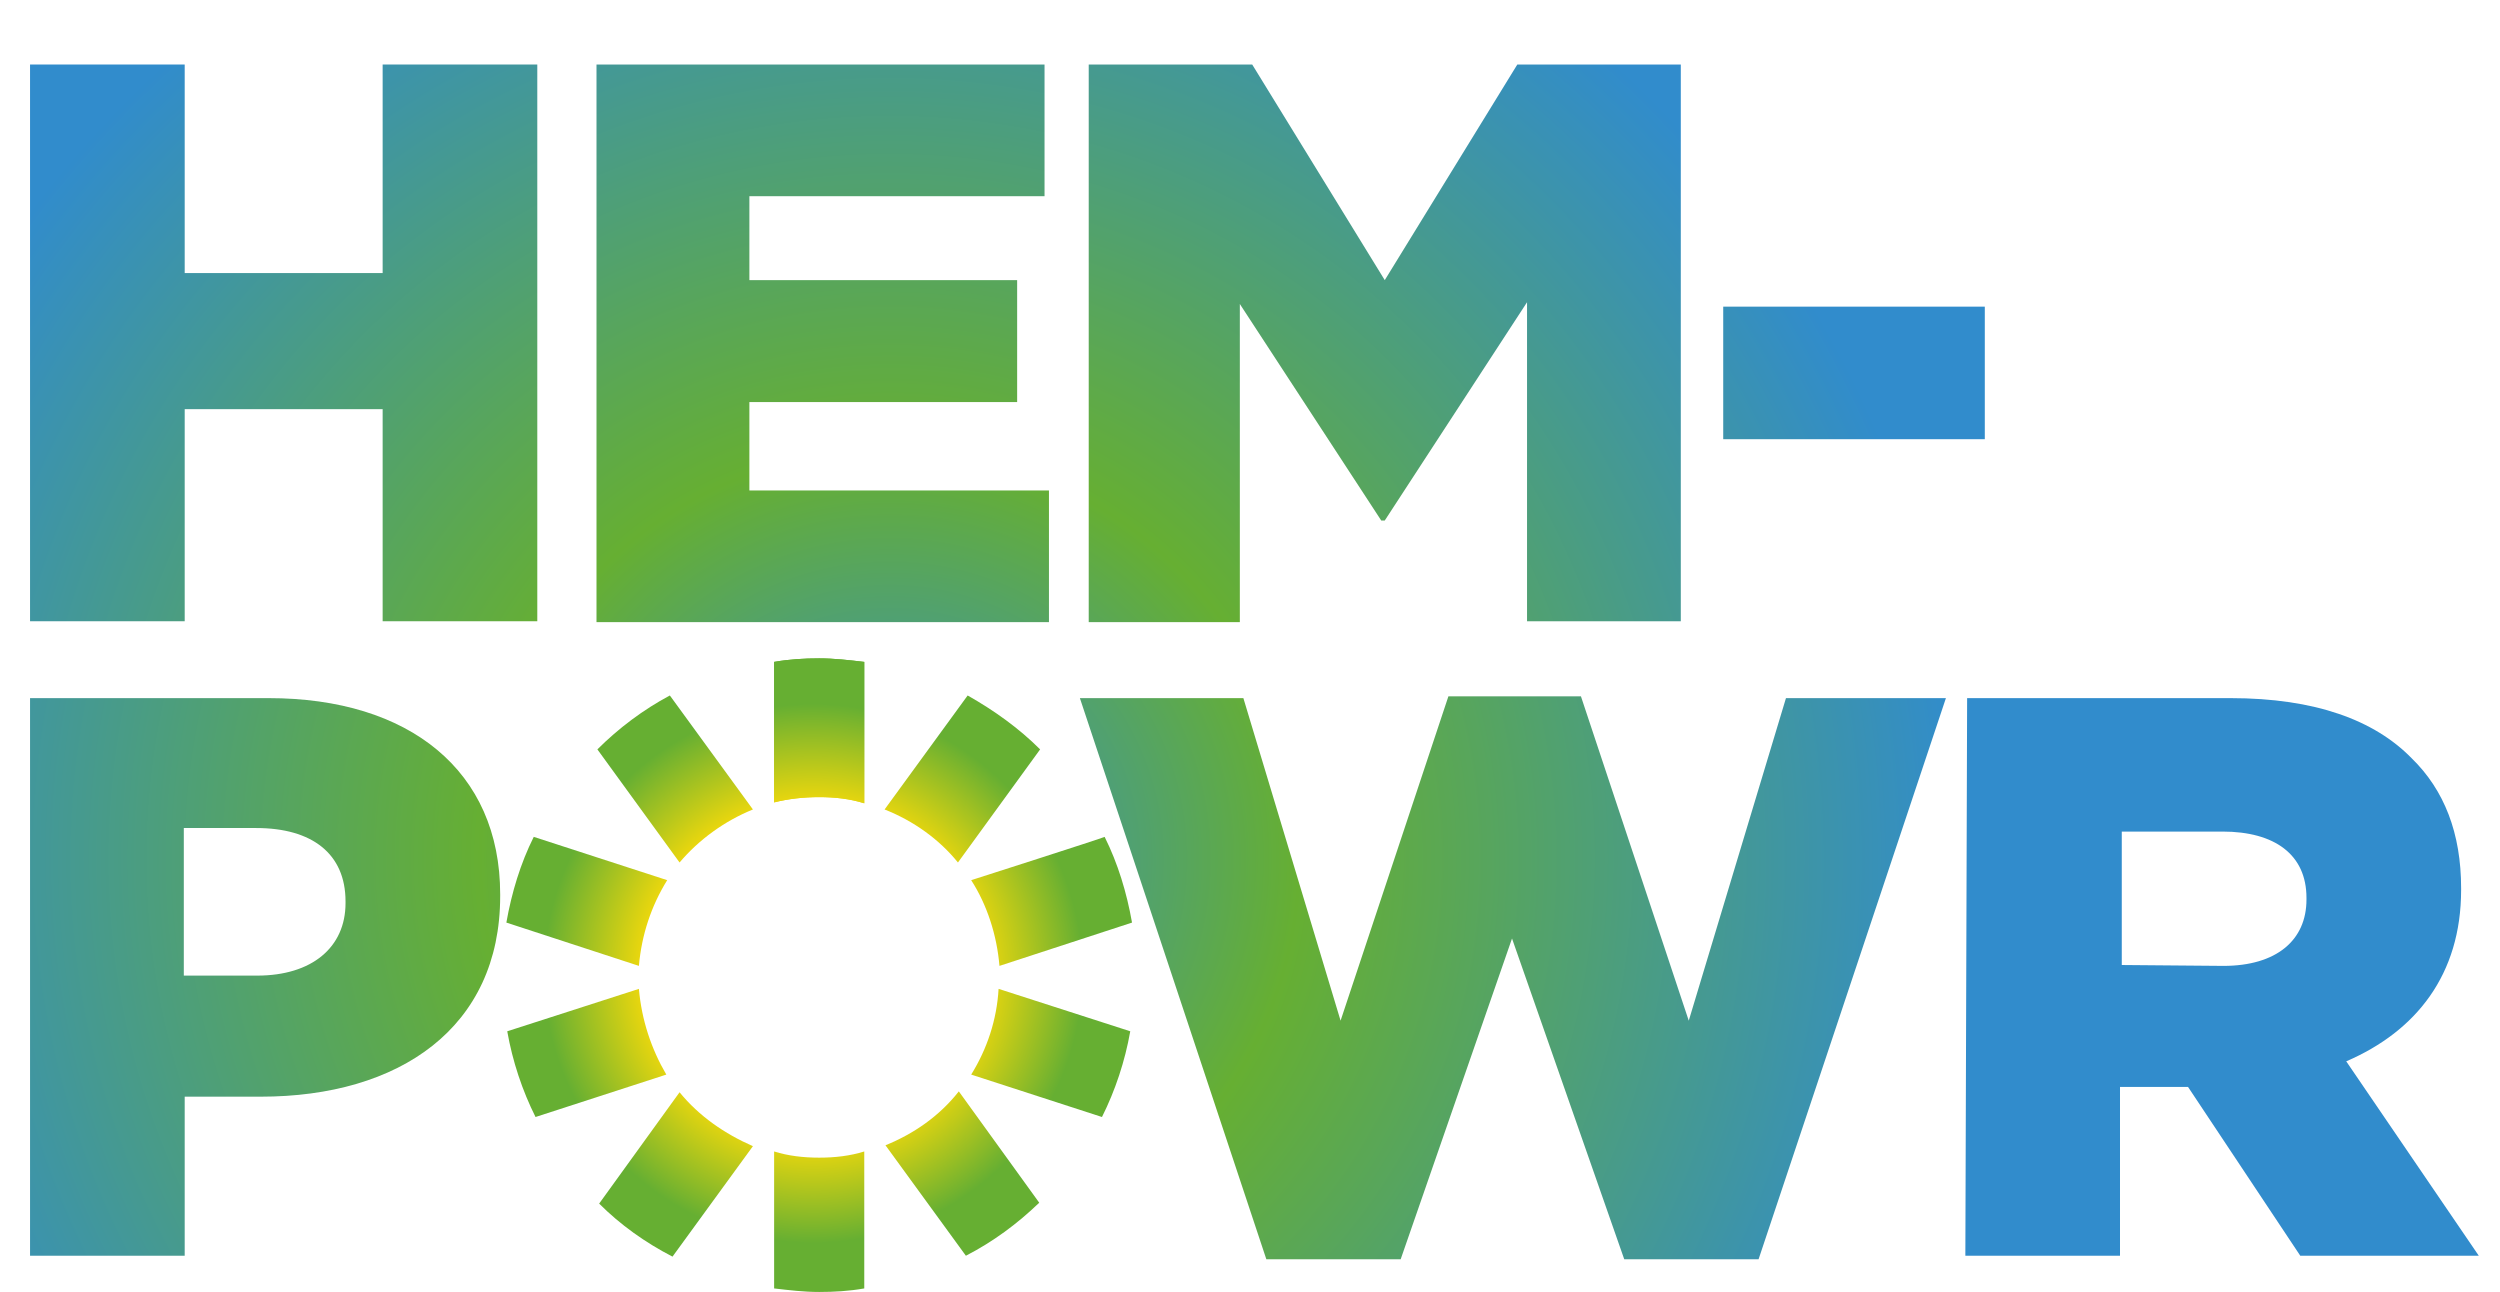
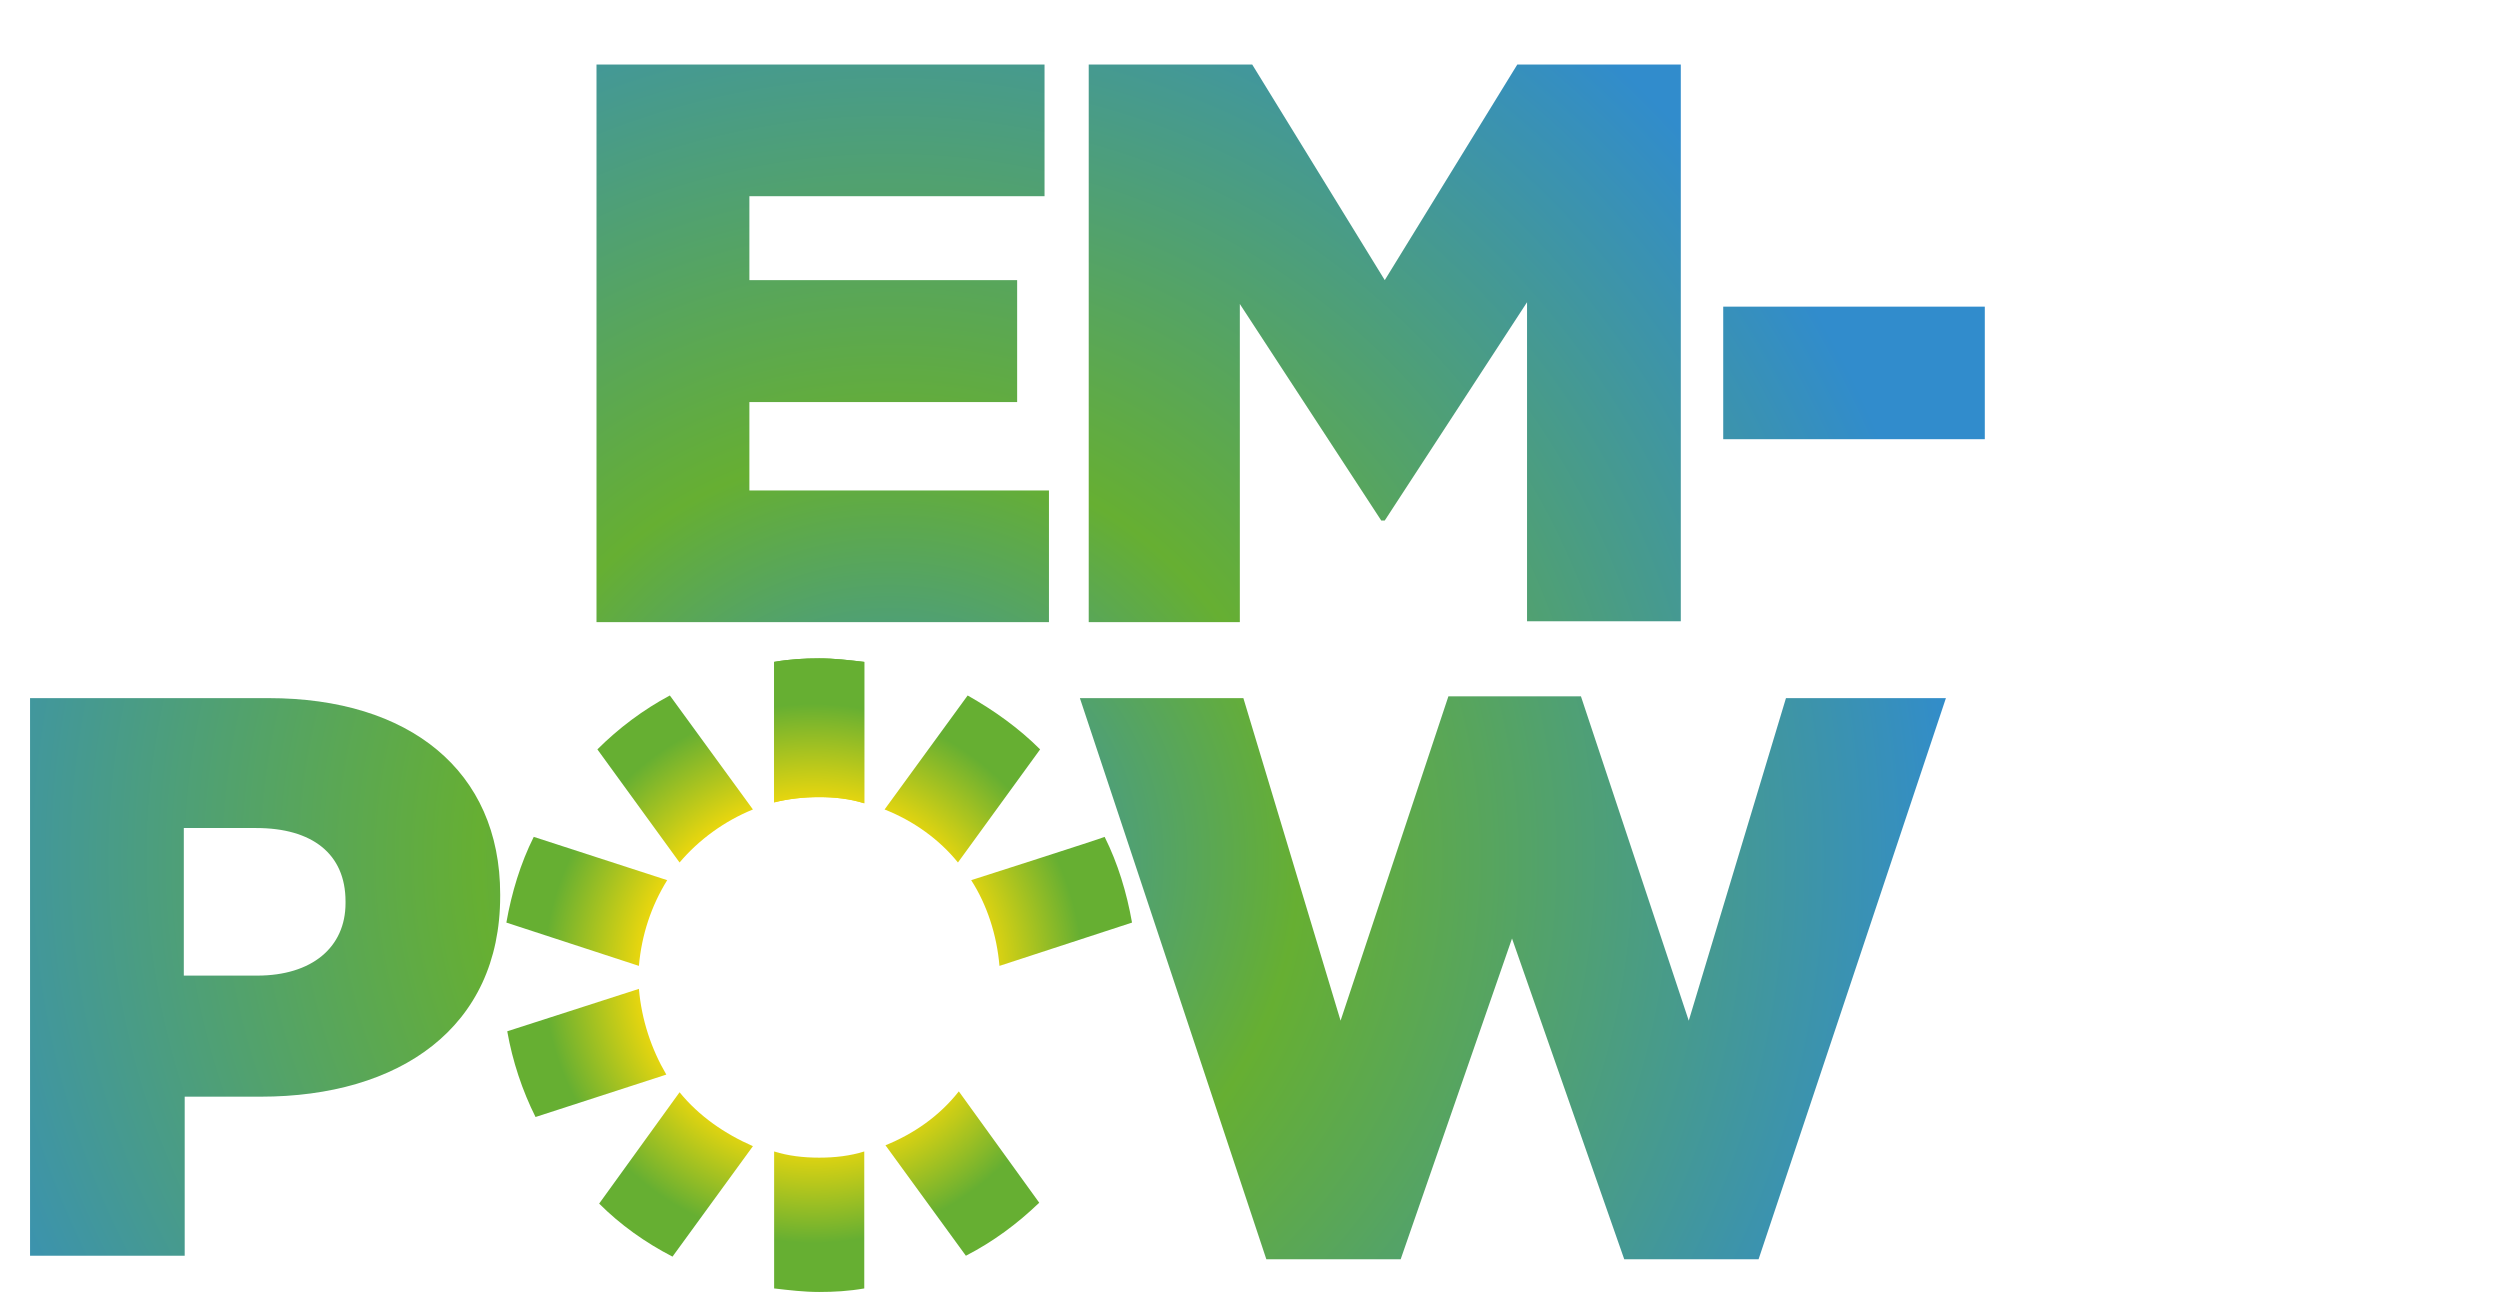
<svg xmlns="http://www.w3.org/2000/svg" version="1.1" id="Layer_1" x="0px" y="0px" viewBox="0 0 282.9 146.2" style="enable-background:new 0 0 282.9 146.2;" xml:space="preserve">
  <style type="text/css">
	.st0{fill:url(#SVGID_1_);}
	.st1{fill:url(#SVGID_00000036211180119717714100000002778535293732387215_);}
	.st2{fill:url(#SVGID_00000007386996781537260710000009745118206533029557_);}
	.st3{fill:url(#SVGID_00000071541910446150642980000011381572804180882864_);}
	.st4{fill:url(#SVGID_00000142175218455388452440000010522251103015384987_);}
	.st5{fill:url(#SVGID_00000034784121037639160870000002534804238533491642_);}
	.st6{fill:url(#SVGID_00000142162622546239072280000017811661944935555987_);}
	.st7{fill:url(#SVGID_00000180359666371667623650000003710693191720774570_);}
	.st8{fill:url(#SVGID_00000107578269919518249700000004339923575859659411_);}
	.st9{fill:url(#SVGID_00000048500060905554619630000016100092554619557301_);}
	.st10{fill:url(#SVGID_00000066517272501064343000000000101105492060054925_);}
	.st11{fill:url(#SVGID_00000039105856793480904360000005301340877292120462_);}
	.st12{fill:url(#SVGID_00000152226357875358658300000006592620984906271112_);}
	.st13{fill:url(#SVGID_00000062882903306355973810000014429767935202769056_);}
	.st14{fill:url(#SVGID_00000162332598890780452850000008869967287687572155_);}
	.st15{fill:url(#SVGID_00000060000531028037006870000007906478524213716671_);}
	.st16{fill:url(#SVGID_00000034803075371191840920000018068369416674819727_);}
	.st17{fill:url(#SVGID_00000027566081611471400710000011205438413530857866_);}
</style>
  <radialGradient id="SVGID_1_" cx="92.03" cy="1834.158" r="34.27" gradientTransform="matrix(1 0 0 1 0 -1724)" gradientUnits="userSpaceOnUse">
    <stop offset="0" style="stop-color:#66AF32" />
    <stop offset="0.52" style="stop-color:#FFDD08" />
    <stop offset="0.89" style="stop-color:#66AF32" />
  </radialGradient>
  <path class="st0" d="M76.9,123.6l-9.1,12.6c2.4,2.4,5.2,4.4,8.3,6l9.1-12.5C82,128.3,79.1,126.3,76.9,123.6z" />
  <radialGradient id="SVGID_00000061464362114987559950000017534729860399395998_" cx="92.03" cy="1834.158" r="34.27" gradientTransform="matrix(1 0 0 1 0 -1724)" gradientUnits="userSpaceOnUse">
    <stop offset="0" style="stop-color:#66AF32" />
    <stop offset="0.52" style="stop-color:#FFDD08" />
    <stop offset="0.89" style="stop-color:#66AF32" />
  </radialGradient>
  <path style="fill:url(#SVGID_00000061464362114987559950000017534729860399395998_);" d="M92.7,131c-1.8,0-3.5-0.2-5.1-0.7v15.5  c1.7,0.2,3.4,0.4,5.1,0.4s3.4-0.1,5.1-0.4v-15.5C96.2,130.8,94.5,131,92.7,131z" />
  <radialGradient id="SVGID_00000039123667743482697220000000922574761787788479_" cx="92.03" cy="1834.158" r="34.27" gradientTransform="matrix(1 0 0 1 0 -1724)" gradientUnits="userSpaceOnUse">
    <stop offset="0" style="stop-color:#66AF32" />
    <stop offset="0.52" style="stop-color:#FFDD08" />
    <stop offset="0.89" style="stop-color:#66AF32" />
  </radialGradient>
  <path style="fill:url(#SVGID_00000039123667743482697220000000922574761787788479_);" d="M100.2,129.6l9.1,12.5  c3.1-1.6,5.8-3.6,8.3-6l-9.1-12.6C106.3,126.3,103.4,128.3,100.2,129.6z" />
  <radialGradient id="SVGID_00000143593156775108591610000010810184416513615526_" cx="100.67" cy="1821.208" r="154.29" gradientTransform="matrix(1 0 0 1 0 -1724)" gradientUnits="userSpaceOnUse">
    <stop offset="0" style="stop-color:#318CCC" />
    <stop offset="0.3" style="stop-color:#66AF32" />
    <stop offset="0.79" style="stop-color:#318CCC" />
  </radialGradient>
-   <path style="fill:url(#SVGID_00000143593156775108591610000010810184416513615526_);" d="M3.4,7.3h17.5v23.6h22.4V7.3h17.5v63H43.3  v-24H20.9v24H3.4V7.3z" />
  <radialGradient id="SVGID_00000103947123180517540420000018132013922775325847_" cx="100.67" cy="1821.208" r="154.29" gradientTransform="matrix(1 0 0 1 0 -1724)" gradientUnits="userSpaceOnUse">
    <stop offset="0" style="stop-color:#318CCC" />
    <stop offset="0.3" style="stop-color:#66AF32" />
    <stop offset="0.79" style="stop-color:#318CCC" />
  </radialGradient>
  <path style="fill:url(#SVGID_00000103947123180517540420000018132013922775325847_);" d="M67.5,7.3h50.7v14.9H84.8v9.5h30.3v13.8  H84.8v10h33.9v14.9H67.5V7.3z" />
  <radialGradient id="SVGID_00000134960180006513665880000015289612195214464176_" cx="100.67" cy="1821.208" r="154.29" gradientTransform="matrix(1 0 0 1 0 -1724)" gradientUnits="userSpaceOnUse">
    <stop offset="0" style="stop-color:#318CCC" />
    <stop offset="0.3" style="stop-color:#66AF32" />
    <stop offset="0.79" style="stop-color:#318CCC" />
  </radialGradient>
  <path style="fill:url(#SVGID_00000134960180006513665880000015289612195214464176_);" d="M123.2,7.3h18.5l15,24.4l15-24.4h18.5v63  h-17.4V34.2l-16.1,24.7h-0.4l-16-24.5v36h-17.1L123.2,7.3L123.2,7.3z" />
  <radialGradient id="SVGID_00000007414051540031267760000001871539399435466425_" cx="100.67" cy="1821.208" r="154.29" gradientTransform="matrix(1 0 0 1 0 -1724)" gradientUnits="userSpaceOnUse">
    <stop offset="0" style="stop-color:#318CCC" />
    <stop offset="0.3" style="stop-color:#66AF32" />
    <stop offset="0.79" style="stop-color:#318CCC" />
  </radialGradient>
  <path style="fill:url(#SVGID_00000007414051540031267760000001871539399435466425_);" d="M195,34.7h29.6v15H195V34.7z" />
  <radialGradient id="SVGID_00000013911489848755259920000012333197895457487028_" cx="100.67" cy="1821.208" r="154.29" gradientTransform="matrix(1 0 0 1 0 -1724)" gradientUnits="userSpaceOnUse">
    <stop offset="0" style="stop-color:#318CCC" />
    <stop offset="0.3" style="stop-color:#66AF32" />
    <stop offset="0.79" style="stop-color:#318CCC" />
  </radialGradient>
  <path style="fill:url(#SVGID_00000013911489848755259920000012333197895457487028_);" d="M3.4,79h27c15.9,0,26.2,8.2,26.2,22.2v0.2  c0,14.9-11.4,22.7-27.1,22.7h-8.6v18H3.4V79L3.4,79z M29.1,110.4c6.2,0,10-3.2,10-8.2V102c0-5.4-3.8-8.3-10.1-8.3h-8.2v16.7H29.1  L29.1,110.4z" />
  <radialGradient id="SVGID_00000137818483188063887700000016256131604445159582_" cx="100.67" cy="1821.208" r="154.29" gradientTransform="matrix(1 0 0 1 0 -1724)" gradientUnits="userSpaceOnUse">
    <stop offset="0" style="stop-color:#318CCC" />
    <stop offset="0.3" style="stop-color:#66AF32" />
    <stop offset="0.79" style="stop-color:#318CCC" />
  </radialGradient>
  <path style="fill:url(#SVGID_00000137818483188063887700000016256131604445159582_);" d="M122.2,79h18.5l11,36.5l12.2-36.7h15  l12.2,36.7l11-36.5h18.1L199,142.5h-15.2l-12.7-36.3l-12.6,36.3h-15.2L122.2,79L122.2,79z" />
  <radialGradient id="SVGID_00000165210079042265221680000006764730598758732476_" cx="100.67" cy="1821.208" r="154.29" gradientTransform="matrix(1 0 0 1 0 -1724)" gradientUnits="userSpaceOnUse">
    <stop offset="0" style="stop-color:#318CCC" />
    <stop offset="0.3" style="stop-color:#66AF32" />
    <stop offset="0.79" style="stop-color:#318CCC" />
  </radialGradient>
-   <path style="fill:url(#SVGID_00000165210079042265221680000006764730598758732476_);" d="M222.6,79h29.8c9.6,0,16.3,2.5,20.5,6.8  c3.7,3.6,5.6,8.5,5.6,14.7v0.2c0,9.6-5.1,16-13,19.4l15,22h-20.2L247.6,123h-7.7v19.1h-17.5L222.6,79L222.6,79z M251.6,109.3  c6,0,9.4-2.9,9.4-7.5v-0.2c0-4.9-3.6-7.5-9.5-7.5h-11.4v15.1L251.6,109.3L251.6,109.3z" />
  <radialGradient id="SVGID_00000160180419912603175280000001419926452780849294_" cx="92.03" cy="1834.158" r="34.27" gradientTransform="matrix(1 0 0 1 0 -1724)" gradientUnits="userSpaceOnUse">
    <stop offset="0" style="stop-color:#66AF32" />
    <stop offset="0.52" style="stop-color:#FFDD08" />
    <stop offset="0.89" style="stop-color:#66AF32" />
  </radialGradient>
  <path style="fill:url(#SVGID_00000160180419912603175280000001419926452780849294_);" d="M85.2,91.6l-9.4-12.9  c-3,1.6-5.8,3.7-8.2,6.1l9.3,12.8C79.1,95,82,92.9,85.2,91.6z" />
  <radialGradient id="SVGID_00000114761635463004280400000014035212529344200630_" cx="92.03" cy="1834.158" r="34.27" gradientTransform="matrix(1 0 0 1 0 -1724)" gradientUnits="userSpaceOnUse">
    <stop offset="0" style="stop-color:#66AF32" />
    <stop offset="0.52" style="stop-color:#FFDD08" />
    <stop offset="0.89" style="stop-color:#66AF32" />
  </radialGradient>
  <path style="fill:url(#SVGID_00000114761635463004280400000014035212529344200630_);" d="M75.5,99.6l-15.1-4.9  c-1.5,3-2.5,6.3-3.1,9.7l15,4.9C72.6,105.8,73.7,102.5,75.5,99.6z" />
  <radialGradient id="SVGID_00000064329547257123337440000012127625337089616520_" cx="92.03" cy="1834.158" r="34.27" gradientTransform="matrix(1 0 0 1 0 -1724)" gradientUnits="userSpaceOnUse">
    <stop offset="0" style="stop-color:#66AF32" />
    <stop offset="0.52" style="stop-color:#FFDD08" />
    <stop offset="0.89" style="stop-color:#66AF32" />
  </radialGradient>
  <path style="fill:url(#SVGID_00000064329547257123337440000012127625337089616520_);" d="M72.3,111.9l-14.9,4.8  c0.6,3.4,1.7,6.7,3.2,9.7l14.8-4.8C73.7,118.7,72.6,115.4,72.3,111.9z" />
  <radialGradient id="SVGID_00000160150612830800604850000013829859148153864085_" cx="92.03" cy="1834.158" r="34.27" gradientTransform="matrix(1 0 0 1 0 -1724)" gradientUnits="userSpaceOnUse">
    <stop offset="0" style="stop-color:#66AF32" />
    <stop offset="0.52" style="stop-color:#FFDD08" />
    <stop offset="0.89" style="stop-color:#66AF32" />
  </radialGradient>
-   <path style="fill:url(#SVGID_00000160150612830800604850000013829859148153864085_);" d="M109.9,121.6l14.8,4.8  c1.5-3,2.6-6.3,3.2-9.7l-14.9-4.8C112.8,115.4,111.7,118.7,109.9,121.6z" />
  <radialGradient id="SVGID_00000132075826533102754050000009283058441587728318_" cx="92.03" cy="1834.158" r="34.27" gradientTransform="matrix(1 0 0 1 0 -1724)" gradientUnits="userSpaceOnUse">
    <stop offset="0" style="stop-color:#66AF32" />
    <stop offset="0.52" style="stop-color:#FFDD08" />
    <stop offset="0.89" style="stop-color:#66AF32" />
  </radialGradient>
  <path style="fill:url(#SVGID_00000132075826533102754050000009283058441587728318_);" d="M109.9,99.6c1.8,2.8,2.9,6.2,3.2,9.7  l15-4.9c-0.6-3.4-1.6-6.7-3.1-9.7C124.9,94.8,109.9,99.6,109.9,99.6z" />
  <radialGradient id="SVGID_00000119117956716189685060000015314326290247307908_" cx="92.03" cy="1834.158" r="34.27" gradientTransform="matrix(1 0 0 1 0 -1724)" gradientUnits="userSpaceOnUse">
    <stop offset="0" style="stop-color:#66AF32" />
    <stop offset="0.52" style="stop-color:#FFDD08" />
    <stop offset="0.89" style="stop-color:#66AF32" />
  </radialGradient>
  <path style="fill:url(#SVGID_00000119117956716189685060000015314326290247307908_);" d="M108.4,97.6l9.3-12.8  c-2.4-2.4-5.2-4.4-8.2-6.1l-9.4,12.9C103.4,92.9,106.3,95,108.4,97.6z" />
  <radialGradient id="SVGID_00000176756890950992194930000008229870749529657255_" cx="92.03" cy="1834.158" r="34.27" gradientTransform="matrix(1 0 0 1 0 -1724)" gradientUnits="userSpaceOnUse">
    <stop offset="0" style="stop-color:#66AF32" />
    <stop offset="0.52" style="stop-color:#FFDD08" />
    <stop offset="0.89" style="stop-color:#66AF32" />
  </radialGradient>
  <path style="fill:url(#SVGID_00000176756890950992194930000008229870749529657255_);" d="M92.7,90.2c1.8,0,3.5,0.2,5.1,0.7v-16  c-1.7-0.2-3.4-0.4-5.1-0.4s-3.4,0.1-5.1,0.4v15.9C89.2,90.4,90.9,90.2,92.7,90.2z" />
  <radialGradient id="SVGID_00000119814265324152066610000014875086969437984686_" cx="92.03" cy="1834.158" r="34.27" gradientTransform="matrix(1 0 0 1 0 -1724)" gradientUnits="userSpaceOnUse">
    <stop offset="0" style="stop-color:#66AF32" />
    <stop offset="0.52" style="stop-color:#FFDD08" />
    <stop offset="0.89" style="stop-color:#66AF32" />
  </radialGradient>
  <path style="fill:url(#SVGID_00000119814265324152066610000014875086969437984686_);" d="M92.7,90.2c1.8,0,3.5,0.2,5.1,0.7v-16  c-1.7-0.2-3.4-0.4-5.1-0.4s-3.4,0.1-5.1,0.4v15.9C89.2,90.4,90.9,90.2,92.7,90.2z" />
</svg>